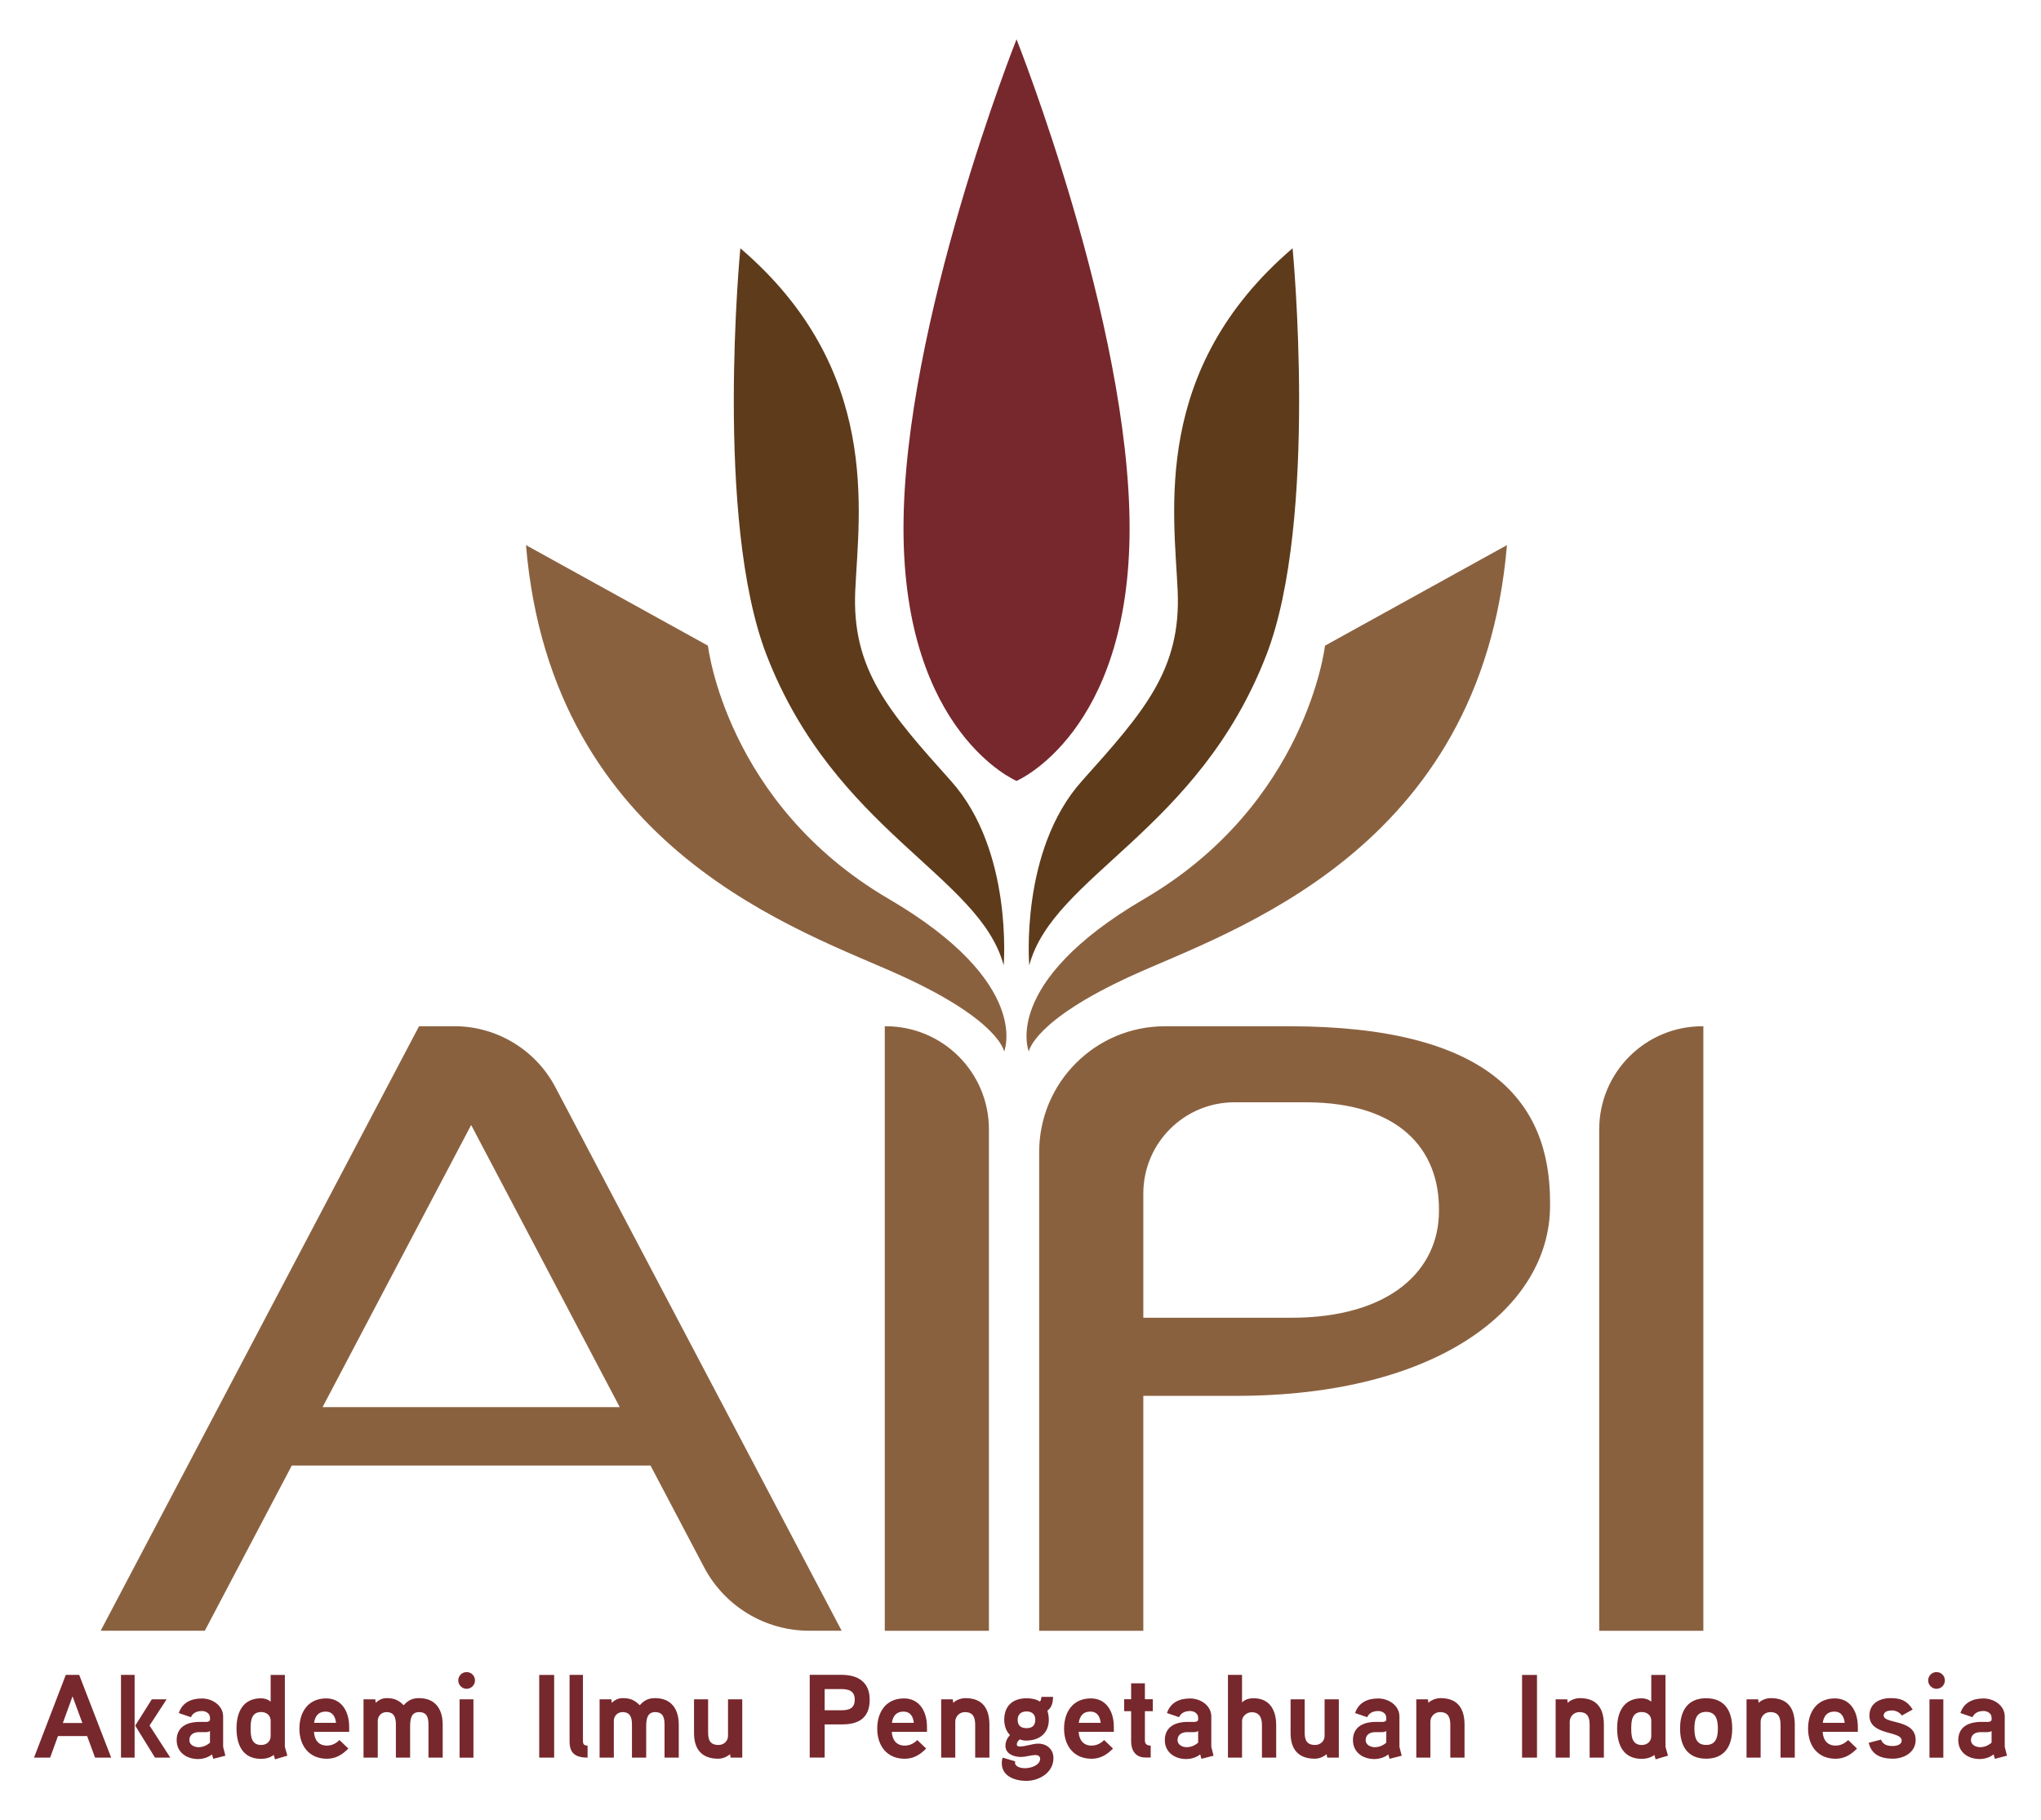
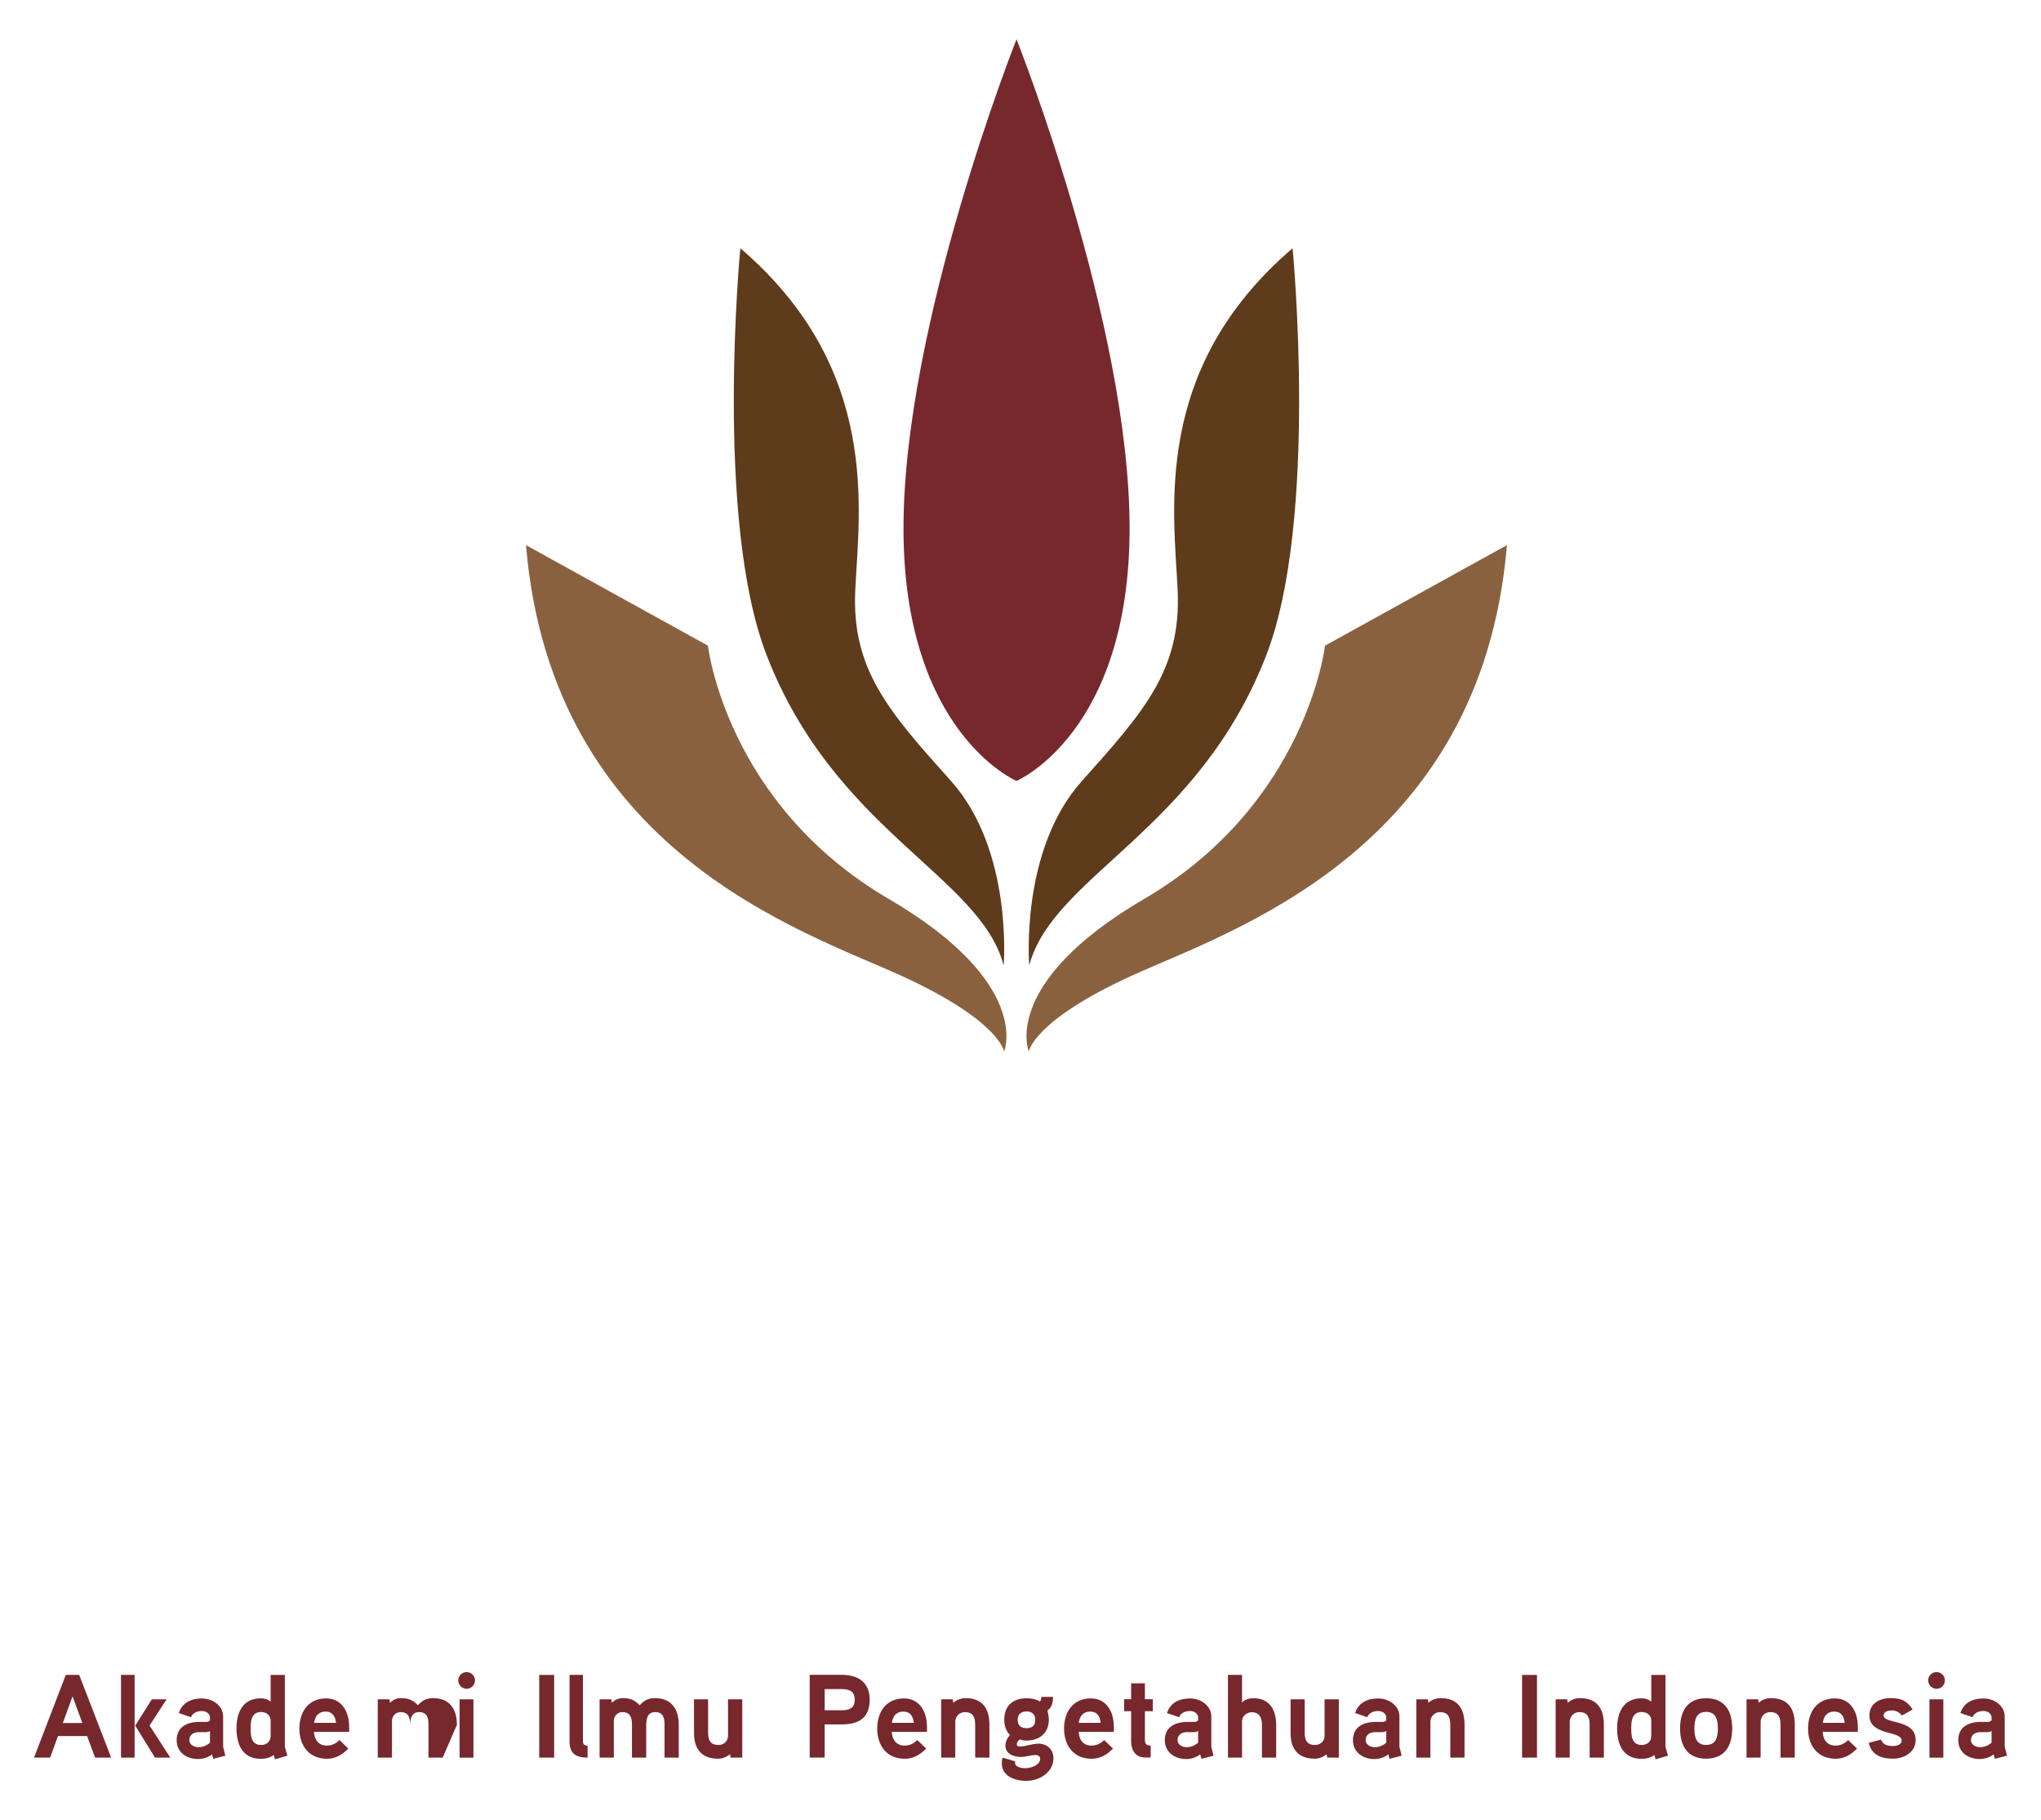
<svg xmlns="http://www.w3.org/2000/svg" viewBox="0 0 600 535" width="1500" height="1337.5" version="1.1">
  <SCRIPT id="allow-copy_script" />
-   <path d="m590 516.06-3.558 0.91-0.376-1.294c-1.186 0.944-2.722 1.361-4.117 1.361-3.34 0-6.272-1.954-6.272-5.545 0-3.132 1.988-5.153 6.138-5.361 0.969-0.033 2.614 0 2.614 0 0.551-0.033 0.869-0.209 1.044-0.526v-0.727c0-1.219-1.152-1.954-2.372-1.954-1.428 0-2.681 0.526-3.24 1.812l-3.558-1.219c1.01-3.031 3.558-4.284 6.798-4.284 3.065 0 6.238 2.054 6.238 5.295v8.919zm-4.526-7.249c-0.459 0.242-0.768 0.317-1.186 0.317h-2.13c-1.428 0.033-2.748 0.693-2.748 2.363 0 1.395 1.495 2.063 2.647 2.063 1.286 0 2.405-0.459 3.416-1.328zm-16.206-12.418c-1.319 0-2.438-1.111-2.438-2.472 0-1.361 1.119-2.438 2.438-2.438 1.395 0 2.472 1.077 2.472 2.438 0 1.361-1.077 2.472-2.472 2.472m2.021 20.243h-4.075v-17.145h4.075zm-14.861 0.301c-3.449 0-6.272-1.152-7.073-4.668l3.624-0.944c0.451 1.261 1.495 1.887 3.382 1.887 0.977 0 2.681-0.284 2.681-1.603 0-2.965-9.478-1.361-9.478-7.357 0-3.549 2.965-5.119 6.205-5.119 3.132 0 4.877 0.802 6.514 3.349l-3.173 1.77c-0.693-0.935-1.77-1.495-2.956-1.495-0.877 0-2.405 0.242-2.405 1.495 0 2.58 9.403 0.944 9.403 7.182 0 3.658-3.449 5.503-6.723 5.503m-10.272-7.892h-10.347c0.142 2.33 1.328 4.042 3.8 4.042 1.562 0 2.823-0.735 3.691-1.637l2.614 2.505c-1.846 1.879-3.766 2.998-6.305 2.998-5.261 0-8.084-3.866-8.084-8.852 0-4.91 2.614-8.886 7.875-8.886 4.284 0 6.756 3.491 6.756 8.401zm-3.866-2.647c-0.209-1.846-1.01-3.307-3.065-3.307-2.088 0-3.098 1.319-3.382 3.307zm-14.673 10.226h-4.184v-9.579c0-2.163-0.518-3.8-3.031-3.8-1.637 0-2.823 1.328-2.823 2.823v10.556h-4.142v-17.145h3.416l0.142 1.052c0.869-0.91 2.363-1.395 3.583-1.395 5.052 0 7.04 3.098 7.04 7.833zm-26.056 0.313c-5.503 0-7.666-3.8-7.666-8.886s2.163-8.886 7.666-8.886 7.666 3.8 7.666 8.886-2.163 8.886-7.666 8.886m0-13.762c-2.998 0-3.449 2.472-3.449 4.877 0 2.438 0.451 4.844 3.449 4.844 2.965 0 3.449-2.405 3.449-4.844 0-2.405-0.484-4.877-3.449-4.877m-14.844 13.95-0.384-1.286c-1.077 0.835-2.438 1.144-3.724 1.144-5.403 0-7.215-4.142-7.215-8.952 0-4.768 1.887-8.844 7.215-8.844 0.977 0 1.988 0.276 2.823 1.002v-7.867h4.176v21.111c0 0.1 0.701 2.405 0.735 2.614zm-1.286-11.324c0-1.603-1.219-2.58-2.789-2.58-2.931 0-3.098 2.689-3.098 4.844 0 2.163 0.167 4.844 3.098 4.844 1.528 0 2.789-0.977 2.789-2.614zm-13.934 10.823h-4.184v-9.579c0-2.163-0.518-3.8-3.031-3.8-1.637 0-2.823 1.328-2.823 2.823v10.556h-4.142v-17.145h3.416l0.142 1.052c0.869-0.91 2.363-1.395 3.583-1.395 5.052 0 7.04 3.098 7.04 7.833zm-24.052 0h4.393v-24.31h-4.393zm-16.911 0h-4.184v-9.579c0-2.163-0.518-3.8-3.031-3.8-1.637 0-2.823 1.328-2.823 2.823v10.556h-4.142v-17.145h3.416l0.142 1.052c0.869-0.91 2.363-1.395 3.583-1.395 5.052 0 7.04 3.098 7.04 7.833zm-18.477-0.564-3.558 0.91-0.376-1.294c-1.186 0.944-2.722 1.361-4.117 1.361-3.34 0-6.272-1.954-6.272-5.545 0-3.132 1.988-5.153 6.138-5.361 0.969-0.033 2.606 0 2.606 0 0.56-0.033 0.877-0.209 1.052-0.526v-0.727c0-1.219-1.152-1.954-2.372-1.954-1.428 0-2.681 0.526-3.24 1.812l-3.558-1.219c1.01-3.031 3.558-4.284 6.798-4.284 3.065 0 6.238 2.054 6.238 5.295v8.919zm-4.526-7.249c-0.459 0.242-0.768 0.317-1.186 0.317h-2.13c-1.428 0.033-2.748 0.693-2.748 2.363 0 1.395 1.495 2.063 2.647 2.063 1.286 0 2.405-0.459 3.416-1.328zm-13.951 7.812h-3.416l-0.175-1.01c-1.044 0.869-2.296 1.328-3.482 1.328-4.844 0-7.107-2.823-7.107-7.491v-9.971h4.142v9.721c0 2.163 0.526 3.7 3.073 3.7 1.495 0 2.781-1.086 2.781-2.689v-10.731h4.184zm-18.414 0h-4.184v-9.545c0-2.088-0.66-3.8-3.031-3.8-1.286 0-2.823 1.044-2.823 2.614v10.731h-4.142v-24.318h4.142v8.117c0.843-0.944 2.196-1.253 3.382-1.253 4.668 0 6.656 3.382 6.656 7.908zm-18.414-0.564-3.558 0.91-0.376-1.294c-1.186 0.944-2.722 1.361-4.117 1.361-3.34 0-6.272-1.954-6.272-5.545 0-3.132 1.988-5.153 6.138-5.361 0.969-0.033 2.614 0 2.614 0 0.551-0.033 0.869-0.209 1.044-0.526v-0.727c0-1.219-1.152-1.954-2.372-1.954-1.428 0-2.681 0.526-3.24 1.812l-3.558-1.219c1.01-3.031 3.558-4.284 6.798-4.284 3.065 0 6.238 2.054 6.238 5.295v8.919zm-4.526-7.249c-0.459 0.242-0.768 0.317-1.186 0.317h-2.13c-1.428 0.033-2.748 0.693-2.748 2.363 0 1.395 1.495 2.063 2.647 2.063 1.286 0 2.405-0.459 3.416-1.328zm-13.324-5.842h-2.33v8.568c0 1.044 0.484 1.537 1.704 1.537v3.516h-1.603c-2.823 0-4.15-2.088-4.15-4.702v-8.919h-2.054v-3.516h2.054v-4.668h4.05v4.668h2.33zm-11.462 6.075h-10.347c0.142 2.33 1.319 4.042 3.8 4.042 1.562 0 2.823-0.735 3.691-1.637l2.614 2.505c-1.846 1.879-3.766 2.998-6.305 2.998-5.261 0-8.084-3.866-8.084-8.852 0-4.91 2.614-8.886 7.875-8.886 4.284 0 6.756 3.491 6.756 8.401zm-3.866-2.647c-0.209-1.846-1.01-3.307-3.065-3.307-2.096 0-3.098 1.319-3.382 3.307zm-21.939 5.215c-0.626 0-1.219-0.109-1.846-0.351-0.451 0.351-0.869 0.877-0.869 1.461 0 0.526 0.451 0.635 0.835 0.635 1.846 0 3.624-0.843 5.47-0.843 2.539 0 4.459 1.679 4.459 4.251 0 4.217-4.117 6.689-7.984 6.689-3.34 0-7.207-1.353-7.207-5.219 0-0.526 0.067-1.086 0.276-1.603l3.658 1.077c-0.033 0.175-0.033 0.276-0.033 0.451 0 1.044 1.495 1.57 2.889 1.57 1.954 0 4.493-0.944 4.493-2.789 0-0.727-0.66-1.077-1.286-1.077-1.495 0-2.889 0.56-4.351 0.56-2.096 0-4.568-0.877-4.568-3.315 0-1.144 0.526-2.263 1.328-3.132-1.219-1.219-1.679-2.889-1.679-4.493 0-4.075 2.514-6.305 6.556-6.305 1.353 0 2.748 0.209 3.933 0.969 0.317-0.384 0.418-0.869 0.418-1.386h3.449c-0.033 1.495-0.309 3.132-1.67 4.034 0.276 0.977 0.418 1.887 0.418 2.689 0 3.967-2.756 6.13-6.689 6.13m0.142-8.568c-1.537 0-2.614 0.802-2.614 2.438 0 1.704 0.935 2.472 2.614 2.472 1.67 0 2.572-0.768 2.572-2.472 0-1.637-1.044-2.438-2.572-2.438m-10.915 13.579h-4.184v-9.579c0-2.163-0.518-3.8-3.031-3.8-1.637 0-2.823 1.328-2.823 2.823v10.556h-4.142v-17.145h3.416l0.142 1.052c0.869-0.91 2.363-1.395 3.583-1.395 5.052 0 7.04 3.098 7.04 7.833zm-18.352-7.579h-10.347c0.142 2.33 1.319 4.042 3.8 4.042 1.562 0 2.823-0.735 3.691-1.637l2.614 2.505c-1.846 1.879-3.766 2.998-6.305 2.998-5.261 0-8.084-3.866-8.084-8.852 0-4.91 2.614-8.886 7.875-8.886 4.284 0 6.756 3.491 6.756 8.401zm-3.866-2.647c-0.209-1.846-1.01-3.307-3.065-3.307-2.096 0-3.098 1.319-3.382 3.307zm-21.062 0.455h-5.153v9.754h-4.393v-24.318h9.403c4.777 0 8.226 2.13 8.226 7.282 0 5.295-3.098 7.282-8.084 7.282m-0.276-10.38h-4.877v6.23h4.877c2.188 0 3.967-0.484 3.967-3.132 0-2.58-1.812-3.098-3.967-3.098m-29.1 20.151h-3.416l-0.175-1.01c-1.044 0.869-2.296 1.328-3.482 1.328-4.844 0-7.107-2.823-7.107-7.491v-9.971h4.142v9.721c0 2.163 0.526 3.7 3.073 3.7 1.495 0 2.781-1.086 2.781-2.689v-10.731h4.184zm-18.665 0h-4.184v-9.654c0-1.979-0.342-3.725-2.781-3.725-2.514 0-2.614 2.505-2.614 4.393v8.986h-4.184v-9.654c0-1.979-0.384-3.725-2.789-3.725-1.461 0-2.539 1.152-2.539 2.58v10.798h-4.184v-17.145h3.449l0.142 1.052c0.935-0.944 2.021-1.395 3.165-1.395 2.196 0 3.491 0.518 5.052 2.088 1.294-1.461 2.58-2.088 4.501-2.088 4.835 0 6.965 3.274 6.965 7.833zm-26.807 0c-3.382-0.033-5.295-1.111-5.295-4.735v-19.583h3.933v19.508c0 0.877 0.384 1.253 1.361 1.294zm-14.218 0h4.393v-24.31h-4.393zm-21.358-20.231c-1.319 0-2.438-1.111-2.438-2.472 0-1.361 1.119-2.438 2.438-2.438 1.395 0 2.472 1.077 2.472 2.438 0 1.361-1.077 2.472-2.472 2.472m2.021 20.243h-4.075v-17.145h4.075zm-9.036-0.012h-4.184v-9.654c0-1.979-0.342-3.725-2.781-3.725-2.514 0-2.614 2.505-2.614 4.393v8.986h-4.184v-9.654c0-1.979-0.384-3.725-2.789-3.725-1.461 0-2.539 1.152-2.539 2.58v10.798h-4.184v-17.145h3.449l0.142 1.052c0.935-0.944 2.021-1.395 3.165-1.395 2.196 0 3.491 0.518 5.052 2.088 1.294-1.461 2.58-2.088 4.501-2.088 4.835 0 6.965 3.274 6.965 7.833zm-27.496-7.579h-10.347c0.142 2.33 1.319 4.042 3.8 4.042 1.562 0 2.823-0.735 3.691-1.637l2.614 2.505c-1.846 1.879-3.766 2.998-6.305 2.998-5.261 0-8.084-3.866-8.084-8.852 0-4.91 2.614-8.886 7.875-8.886 4.284 0 6.756 3.491 6.756 8.401zm-3.866-2.647c-0.209-1.846-1.01-3.307-3.065-3.307-2.096 0-3.098 1.319-3.382 3.307zm-17.93 10.727-0.384-1.286c-1.077 0.835-2.438 1.144-3.724 1.144-5.403 0-7.215-4.142-7.215-8.952 0-4.768 1.887-8.844 7.215-8.844 0.977 0 1.988 0.276 2.823 1.002v-7.867h4.176v21.111c0 0.1 0.701 2.405 0.735 2.614zm-1.286-11.324c0-1.603-1.219-2.58-2.789-2.58-2.931 0-3.098 2.689-3.098 4.844 0 2.163 0.167 4.844 3.098 4.844 1.528 0 2.789-0.977 2.789-2.614zm-13.308 10.259-3.558 0.91-0.376-1.294c-1.186 0.944-2.722 1.361-4.117 1.361-3.34 0-6.272-1.954-6.272-5.545 0-3.132 1.988-5.153 6.138-5.361 0.969-0.033 2.614 0 2.614 0 0.551-0.033 0.869-0.209 1.044-0.526v-0.727c0-1.219-1.152-1.954-2.372-1.954-1.428 0-2.681 0.526-3.24 1.812l-3.558-1.219c1.01-3.031 3.558-4.284 6.798-4.284 3.065 0 6.238 2.054 6.238 5.295v8.919zm-4.526-7.249c-0.459 0.242-0.768 0.317-1.186 0.317h-2.13c-1.428 0.033-2.748 0.693-2.748 2.363 0 1.395 1.495 2.063 2.647 2.063 1.286 0 2.405-0.459 3.416-1.328zm-22.156 7.812h-4.009v-24.319h4.009zm10.489 0h-4.493l-5.821-9.403 4.877-7.733h4.351l-5.011 7.7zm-17.379 0h-4.735l-2.338-6.339h-8.568l-2.305 6.339h-4.735l9.337-24.319h3.942zm-8.468-10.172-2.889-7.842-2.856 7.842z" fill="#77282d" />
-   <path d="m163.27 319.57c-5.812-11.023-17.245-17.93-29.713-17.93h-10.364l-93.598 177.69h30.615l25.571-48.561h105.45l15.75 29.897c6.046 11.483 17.955 18.664 30.924 18.664h9.52zm-68.445 94.032 43.684-82.925 43.676 82.925zm284.03-111.95h-36.402c-20.418 0-36.962 16.543-36.962 36.962v140.73h30.615v-69.054h27.266c59.643 0 92.304-26.189 92.304-55.885v-1.086c0-29.705-18.055-51.668-76.821-51.668m44.16 54.332c0 17.312-14.255 31.35-43.459 31.35h-43.45v-36.519c0-14.815 12-26.815 26.815-26.815h20.861c27.8 0 39.233 14.03 39.233 31.35zm77.726-54.332h-0.309c-16.735 0-30.306 13.57-30.306 30.306v147.39h30.615zm-240.64 0h0.309c16.735 0 30.306 13.57 30.306 30.306v147.39h-30.615z" fill="#8a613f" />
+   <path d="m590 516.06-3.558 0.91-0.376-1.294c-1.186 0.944-2.722 1.361-4.117 1.361-3.34 0-6.272-1.954-6.272-5.545 0-3.132 1.988-5.153 6.138-5.361 0.969-0.033 2.614 0 2.614 0 0.551-0.033 0.869-0.209 1.044-0.526v-0.727c0-1.219-1.152-1.954-2.372-1.954-1.428 0-2.681 0.526-3.24 1.812l-3.558-1.219c1.01-3.031 3.558-4.284 6.798-4.284 3.065 0 6.238 2.054 6.238 5.295v8.919zm-4.526-7.249c-0.459 0.242-0.768 0.317-1.186 0.317h-2.13c-1.428 0.033-2.748 0.693-2.748 2.363 0 1.395 1.495 2.063 2.647 2.063 1.286 0 2.405-0.459 3.416-1.328zm-16.206-12.418c-1.319 0-2.438-1.111-2.438-2.472 0-1.361 1.119-2.438 2.438-2.438 1.395 0 2.472 1.077 2.472 2.438 0 1.361-1.077 2.472-2.472 2.472m2.021 20.243h-4.075v-17.145h4.075zm-14.861 0.301c-3.449 0-6.272-1.152-7.073-4.668l3.624-0.944c0.451 1.261 1.495 1.887 3.382 1.887 0.977 0 2.681-0.284 2.681-1.603 0-2.965-9.478-1.361-9.478-7.357 0-3.549 2.965-5.119 6.205-5.119 3.132 0 4.877 0.802 6.514 3.349l-3.173 1.77c-0.693-0.935-1.77-1.495-2.956-1.495-0.877 0-2.405 0.242-2.405 1.495 0 2.58 9.403 0.944 9.403 7.182 0 3.658-3.449 5.503-6.723 5.503m-10.272-7.892h-10.347c0.142 2.33 1.328 4.042 3.8 4.042 1.562 0 2.823-0.735 3.691-1.637l2.614 2.505c-1.846 1.879-3.766 2.998-6.305 2.998-5.261 0-8.084-3.866-8.084-8.852 0-4.91 2.614-8.886 7.875-8.886 4.284 0 6.756 3.491 6.756 8.401zm-3.866-2.647c-0.209-1.846-1.01-3.307-3.065-3.307-2.088 0-3.098 1.319-3.382 3.307zm-14.673 10.226h-4.184v-9.579c0-2.163-0.518-3.8-3.031-3.8-1.637 0-2.823 1.328-2.823 2.823v10.556h-4.142v-17.145h3.416l0.142 1.052c0.869-0.91 2.363-1.395 3.583-1.395 5.052 0 7.04 3.098 7.04 7.833zm-26.056 0.313c-5.503 0-7.666-3.8-7.666-8.886s2.163-8.886 7.666-8.886 7.666 3.8 7.666 8.886-2.163 8.886-7.666 8.886m0-13.762c-2.998 0-3.449 2.472-3.449 4.877 0 2.438 0.451 4.844 3.449 4.844 2.965 0 3.449-2.405 3.449-4.844 0-2.405-0.484-4.877-3.449-4.877m-14.844 13.95-0.384-1.286c-1.077 0.835-2.438 1.144-3.724 1.144-5.403 0-7.215-4.142-7.215-8.952 0-4.768 1.887-8.844 7.215-8.844 0.977 0 1.988 0.276 2.823 1.002v-7.867h4.176v21.111c0 0.1 0.701 2.405 0.735 2.614zm-1.286-11.324c0-1.603-1.219-2.58-2.789-2.58-2.931 0-3.098 2.689-3.098 4.844 0 2.163 0.167 4.844 3.098 4.844 1.528 0 2.789-0.977 2.789-2.614zm-13.934 10.823h-4.184v-9.579c0-2.163-0.518-3.8-3.031-3.8-1.637 0-2.823 1.328-2.823 2.823v10.556h-4.142v-17.145h3.416l0.142 1.052c0.869-0.91 2.363-1.395 3.583-1.395 5.052 0 7.04 3.098 7.04 7.833zm-24.052 0h4.393v-24.31h-4.393zm-16.911 0h-4.184v-9.579c0-2.163-0.518-3.8-3.031-3.8-1.637 0-2.823 1.328-2.823 2.823v10.556h-4.142v-17.145h3.416l0.142 1.052c0.869-0.91 2.363-1.395 3.583-1.395 5.052 0 7.04 3.098 7.04 7.833zm-18.477-0.564-3.558 0.91-0.376-1.294c-1.186 0.944-2.722 1.361-4.117 1.361-3.34 0-6.272-1.954-6.272-5.545 0-3.132 1.988-5.153 6.138-5.361 0.969-0.033 2.606 0 2.606 0 0.56-0.033 0.877-0.209 1.052-0.526v-0.727c0-1.219-1.152-1.954-2.372-1.954-1.428 0-2.681 0.526-3.24 1.812l-3.558-1.219c1.01-3.031 3.558-4.284 6.798-4.284 3.065 0 6.238 2.054 6.238 5.295v8.919zm-4.526-7.249c-0.459 0.242-0.768 0.317-1.186 0.317h-2.13c-1.428 0.033-2.748 0.693-2.748 2.363 0 1.395 1.495 2.063 2.647 2.063 1.286 0 2.405-0.459 3.416-1.328zm-13.951 7.812h-3.416l-0.175-1.01c-1.044 0.869-2.296 1.328-3.482 1.328-4.844 0-7.107-2.823-7.107-7.491v-9.971h4.142v9.721c0 2.163 0.526 3.7 3.073 3.7 1.495 0 2.781-1.086 2.781-2.689v-10.731h4.184zm-18.414 0h-4.184v-9.545c0-2.088-0.66-3.8-3.031-3.8-1.286 0-2.823 1.044-2.823 2.614v10.731h-4.142v-24.318h4.142v8.117c0.843-0.944 2.196-1.253 3.382-1.253 4.668 0 6.656 3.382 6.656 7.908zm-18.414-0.564-3.558 0.91-0.376-1.294c-1.186 0.944-2.722 1.361-4.117 1.361-3.34 0-6.272-1.954-6.272-5.545 0-3.132 1.988-5.153 6.138-5.361 0.969-0.033 2.614 0 2.614 0 0.551-0.033 0.869-0.209 1.044-0.526v-0.727c0-1.219-1.152-1.954-2.372-1.954-1.428 0-2.681 0.526-3.24 1.812l-3.558-1.219c1.01-3.031 3.558-4.284 6.798-4.284 3.065 0 6.238 2.054 6.238 5.295v8.919zm-4.526-7.249c-0.459 0.242-0.768 0.317-1.186 0.317h-2.13c-1.428 0.033-2.748 0.693-2.748 2.363 0 1.395 1.495 2.063 2.647 2.063 1.286 0 2.405-0.459 3.416-1.328zm-13.324-5.842h-2.33v8.568c0 1.044 0.484 1.537 1.704 1.537v3.516h-1.603c-2.823 0-4.15-2.088-4.15-4.702v-8.919h-2.054v-3.516h2.054v-4.668h4.05v4.668h2.33zm-11.462 6.075h-10.347c0.142 2.33 1.319 4.042 3.8 4.042 1.562 0 2.823-0.735 3.691-1.637l2.614 2.505c-1.846 1.879-3.766 2.998-6.305 2.998-5.261 0-8.084-3.866-8.084-8.852 0-4.91 2.614-8.886 7.875-8.886 4.284 0 6.756 3.491 6.756 8.401zm-3.866-2.647c-0.209-1.846-1.01-3.307-3.065-3.307-2.096 0-3.098 1.319-3.382 3.307zm-21.939 5.215c-0.626 0-1.219-0.109-1.846-0.351-0.451 0.351-0.869 0.877-0.869 1.461 0 0.526 0.451 0.635 0.835 0.635 1.846 0 3.624-0.843 5.47-0.843 2.539 0 4.459 1.679 4.459 4.251 0 4.217-4.117 6.689-7.984 6.689-3.34 0-7.207-1.353-7.207-5.219 0-0.526 0.067-1.086 0.276-1.603l3.658 1.077c-0.033 0.175-0.033 0.276-0.033 0.451 0 1.044 1.495 1.57 2.889 1.57 1.954 0 4.493-0.944 4.493-2.789 0-0.727-0.66-1.077-1.286-1.077-1.495 0-2.889 0.56-4.351 0.56-2.096 0-4.568-0.877-4.568-3.315 0-1.144 0.526-2.263 1.328-3.132-1.219-1.219-1.679-2.889-1.679-4.493 0-4.075 2.514-6.305 6.556-6.305 1.353 0 2.748 0.209 3.933 0.969 0.317-0.384 0.418-0.869 0.418-1.386h3.449c-0.033 1.495-0.309 3.132-1.67 4.034 0.276 0.977 0.418 1.887 0.418 2.689 0 3.967-2.756 6.13-6.689 6.13m0.142-8.568c-1.537 0-2.614 0.802-2.614 2.438 0 1.704 0.935 2.472 2.614 2.472 1.67 0 2.572-0.768 2.572-2.472 0-1.637-1.044-2.438-2.572-2.438m-10.915 13.579h-4.184v-9.579c0-2.163-0.518-3.8-3.031-3.8-1.637 0-2.823 1.328-2.823 2.823v10.556h-4.142v-17.145h3.416l0.142 1.052c0.869-0.91 2.363-1.395 3.583-1.395 5.052 0 7.04 3.098 7.04 7.833zm-18.352-7.579h-10.347c0.142 2.33 1.319 4.042 3.8 4.042 1.562 0 2.823-0.735 3.691-1.637l2.614 2.505c-1.846 1.879-3.766 2.998-6.305 2.998-5.261 0-8.084-3.866-8.084-8.852 0-4.91 2.614-8.886 7.875-8.886 4.284 0 6.756 3.491 6.756 8.401zm-3.866-2.647c-0.209-1.846-1.01-3.307-3.065-3.307-2.096 0-3.098 1.319-3.382 3.307zm-21.062 0.455h-5.153v9.754h-4.393v-24.318h9.403c4.777 0 8.226 2.13 8.226 7.282 0 5.295-3.098 7.282-8.084 7.282m-0.276-10.38h-4.877v6.23h4.877c2.188 0 3.967-0.484 3.967-3.132 0-2.58-1.812-3.098-3.967-3.098m-29.1 20.151h-3.416l-0.175-1.01c-1.044 0.869-2.296 1.328-3.482 1.328-4.844 0-7.107-2.823-7.107-7.491v-9.971h4.142v9.721c0 2.163 0.526 3.7 3.073 3.7 1.495 0 2.781-1.086 2.781-2.689v-10.731h4.184zm-18.665 0h-4.184v-9.654c0-1.979-0.342-3.725-2.781-3.725-2.514 0-2.614 2.505-2.614 4.393v8.986h-4.184v-9.654c0-1.979-0.384-3.725-2.789-3.725-1.461 0-2.539 1.152-2.539 2.58v10.798h-4.184v-17.145h3.449l0.142 1.052c0.935-0.944 2.021-1.395 3.165-1.395 2.196 0 3.491 0.518 5.052 2.088 1.294-1.461 2.58-2.088 4.501-2.088 4.835 0 6.965 3.274 6.965 7.833zm-26.807 0c-3.382-0.033-5.295-1.111-5.295-4.735v-19.583h3.933v19.508c0 0.877 0.384 1.253 1.361 1.294zm-14.218 0h4.393v-24.31h-4.393zm-21.358-20.231c-1.319 0-2.438-1.111-2.438-2.472 0-1.361 1.119-2.438 2.438-2.438 1.395 0 2.472 1.077 2.472 2.438 0 1.361-1.077 2.472-2.472 2.472m2.021 20.243h-4.075v-17.145h4.075zm-9.036-0.012h-4.184v-9.654c0-1.979-0.342-3.725-2.781-3.725-2.514 0-2.614 2.505-2.614 4.393v8.986v-9.654c0-1.979-0.384-3.725-2.789-3.725-1.461 0-2.539 1.152-2.539 2.58v10.798h-4.184v-17.145h3.449l0.142 1.052c0.935-0.944 2.021-1.395 3.165-1.395 2.196 0 3.491 0.518 5.052 2.088 1.294-1.461 2.58-2.088 4.501-2.088 4.835 0 6.965 3.274 6.965 7.833zm-27.496-7.579h-10.347c0.142 2.33 1.319 4.042 3.8 4.042 1.562 0 2.823-0.735 3.691-1.637l2.614 2.505c-1.846 1.879-3.766 2.998-6.305 2.998-5.261 0-8.084-3.866-8.084-8.852 0-4.91 2.614-8.886 7.875-8.886 4.284 0 6.756 3.491 6.756 8.401zm-3.866-2.647c-0.209-1.846-1.01-3.307-3.065-3.307-2.096 0-3.098 1.319-3.382 3.307zm-17.93 10.727-0.384-1.286c-1.077 0.835-2.438 1.144-3.724 1.144-5.403 0-7.215-4.142-7.215-8.952 0-4.768 1.887-8.844 7.215-8.844 0.977 0 1.988 0.276 2.823 1.002v-7.867h4.176v21.111c0 0.1 0.701 2.405 0.735 2.614zm-1.286-11.324c0-1.603-1.219-2.58-2.789-2.58-2.931 0-3.098 2.689-3.098 4.844 0 2.163 0.167 4.844 3.098 4.844 1.528 0 2.789-0.977 2.789-2.614zm-13.308 10.259-3.558 0.91-0.376-1.294c-1.186 0.944-2.722 1.361-4.117 1.361-3.34 0-6.272-1.954-6.272-5.545 0-3.132 1.988-5.153 6.138-5.361 0.969-0.033 2.614 0 2.614 0 0.551-0.033 0.869-0.209 1.044-0.526v-0.727c0-1.219-1.152-1.954-2.372-1.954-1.428 0-2.681 0.526-3.24 1.812l-3.558-1.219c1.01-3.031 3.558-4.284 6.798-4.284 3.065 0 6.238 2.054 6.238 5.295v8.919zm-4.526-7.249c-0.459 0.242-0.768 0.317-1.186 0.317h-2.13c-1.428 0.033-2.748 0.693-2.748 2.363 0 1.395 1.495 2.063 2.647 2.063 1.286 0 2.405-0.459 3.416-1.328zm-22.156 7.812h-4.009v-24.319h4.009zm10.489 0h-4.493l-5.821-9.403 4.877-7.733h4.351l-5.011 7.7zm-17.379 0h-4.735l-2.338-6.339h-8.568l-2.305 6.339h-4.735l9.337-24.319h3.942zm-8.468-10.172-2.889-7.842-2.856 7.842z" fill="#77282d" />
  <path d="m332.07 155.29c0 60.194-33.237 74.249-33.237 74.249s-33.229-14.055-33.229-74.249c0-60.194 33.229-143.74 33.229-143.74s33.237 83.543 33.237 143.74" fill="#77282d" />
  <path d="m302.57 283.75s-2.814-33.78 15.483-54.19 29.203-32.719 28.151-55.943c-1.061-23.224-7.741-65.096 33.78-100.64 0 0 7.708 79.785-7.741 119.64-20.059 51.726-62.633 64.745-69.672 91.134m-7.516 0s2.814-33.78-15.483-54.19-29.203-32.719-28.151-55.943c1.061-23.224 7.741-65.096-33.78-100.64 0 0-7.708 79.785 7.741 119.64 20.059 51.726 62.633 64.745 69.672 91.134" fill="#5e3b1b" />
  <path d="m443 160.23-53.488 29.554s-5.278 46.448-53.129 74.424c-42.34 24.752-33.938 44.862-33.938 44.862s1.294-9.061 30.197-22.255c28.903-13.195 102.79-36.419 110.36-126.58m-288.37 0 53.488 29.554s5.278 46.448 53.129 74.424c42.34 24.752 33.938 44.862 33.938 44.862s-1.294-9.061-30.197-22.255c-28.903-13.195-102.79-36.419-110.36-126.58" fill="#8a613f" />
</svg>